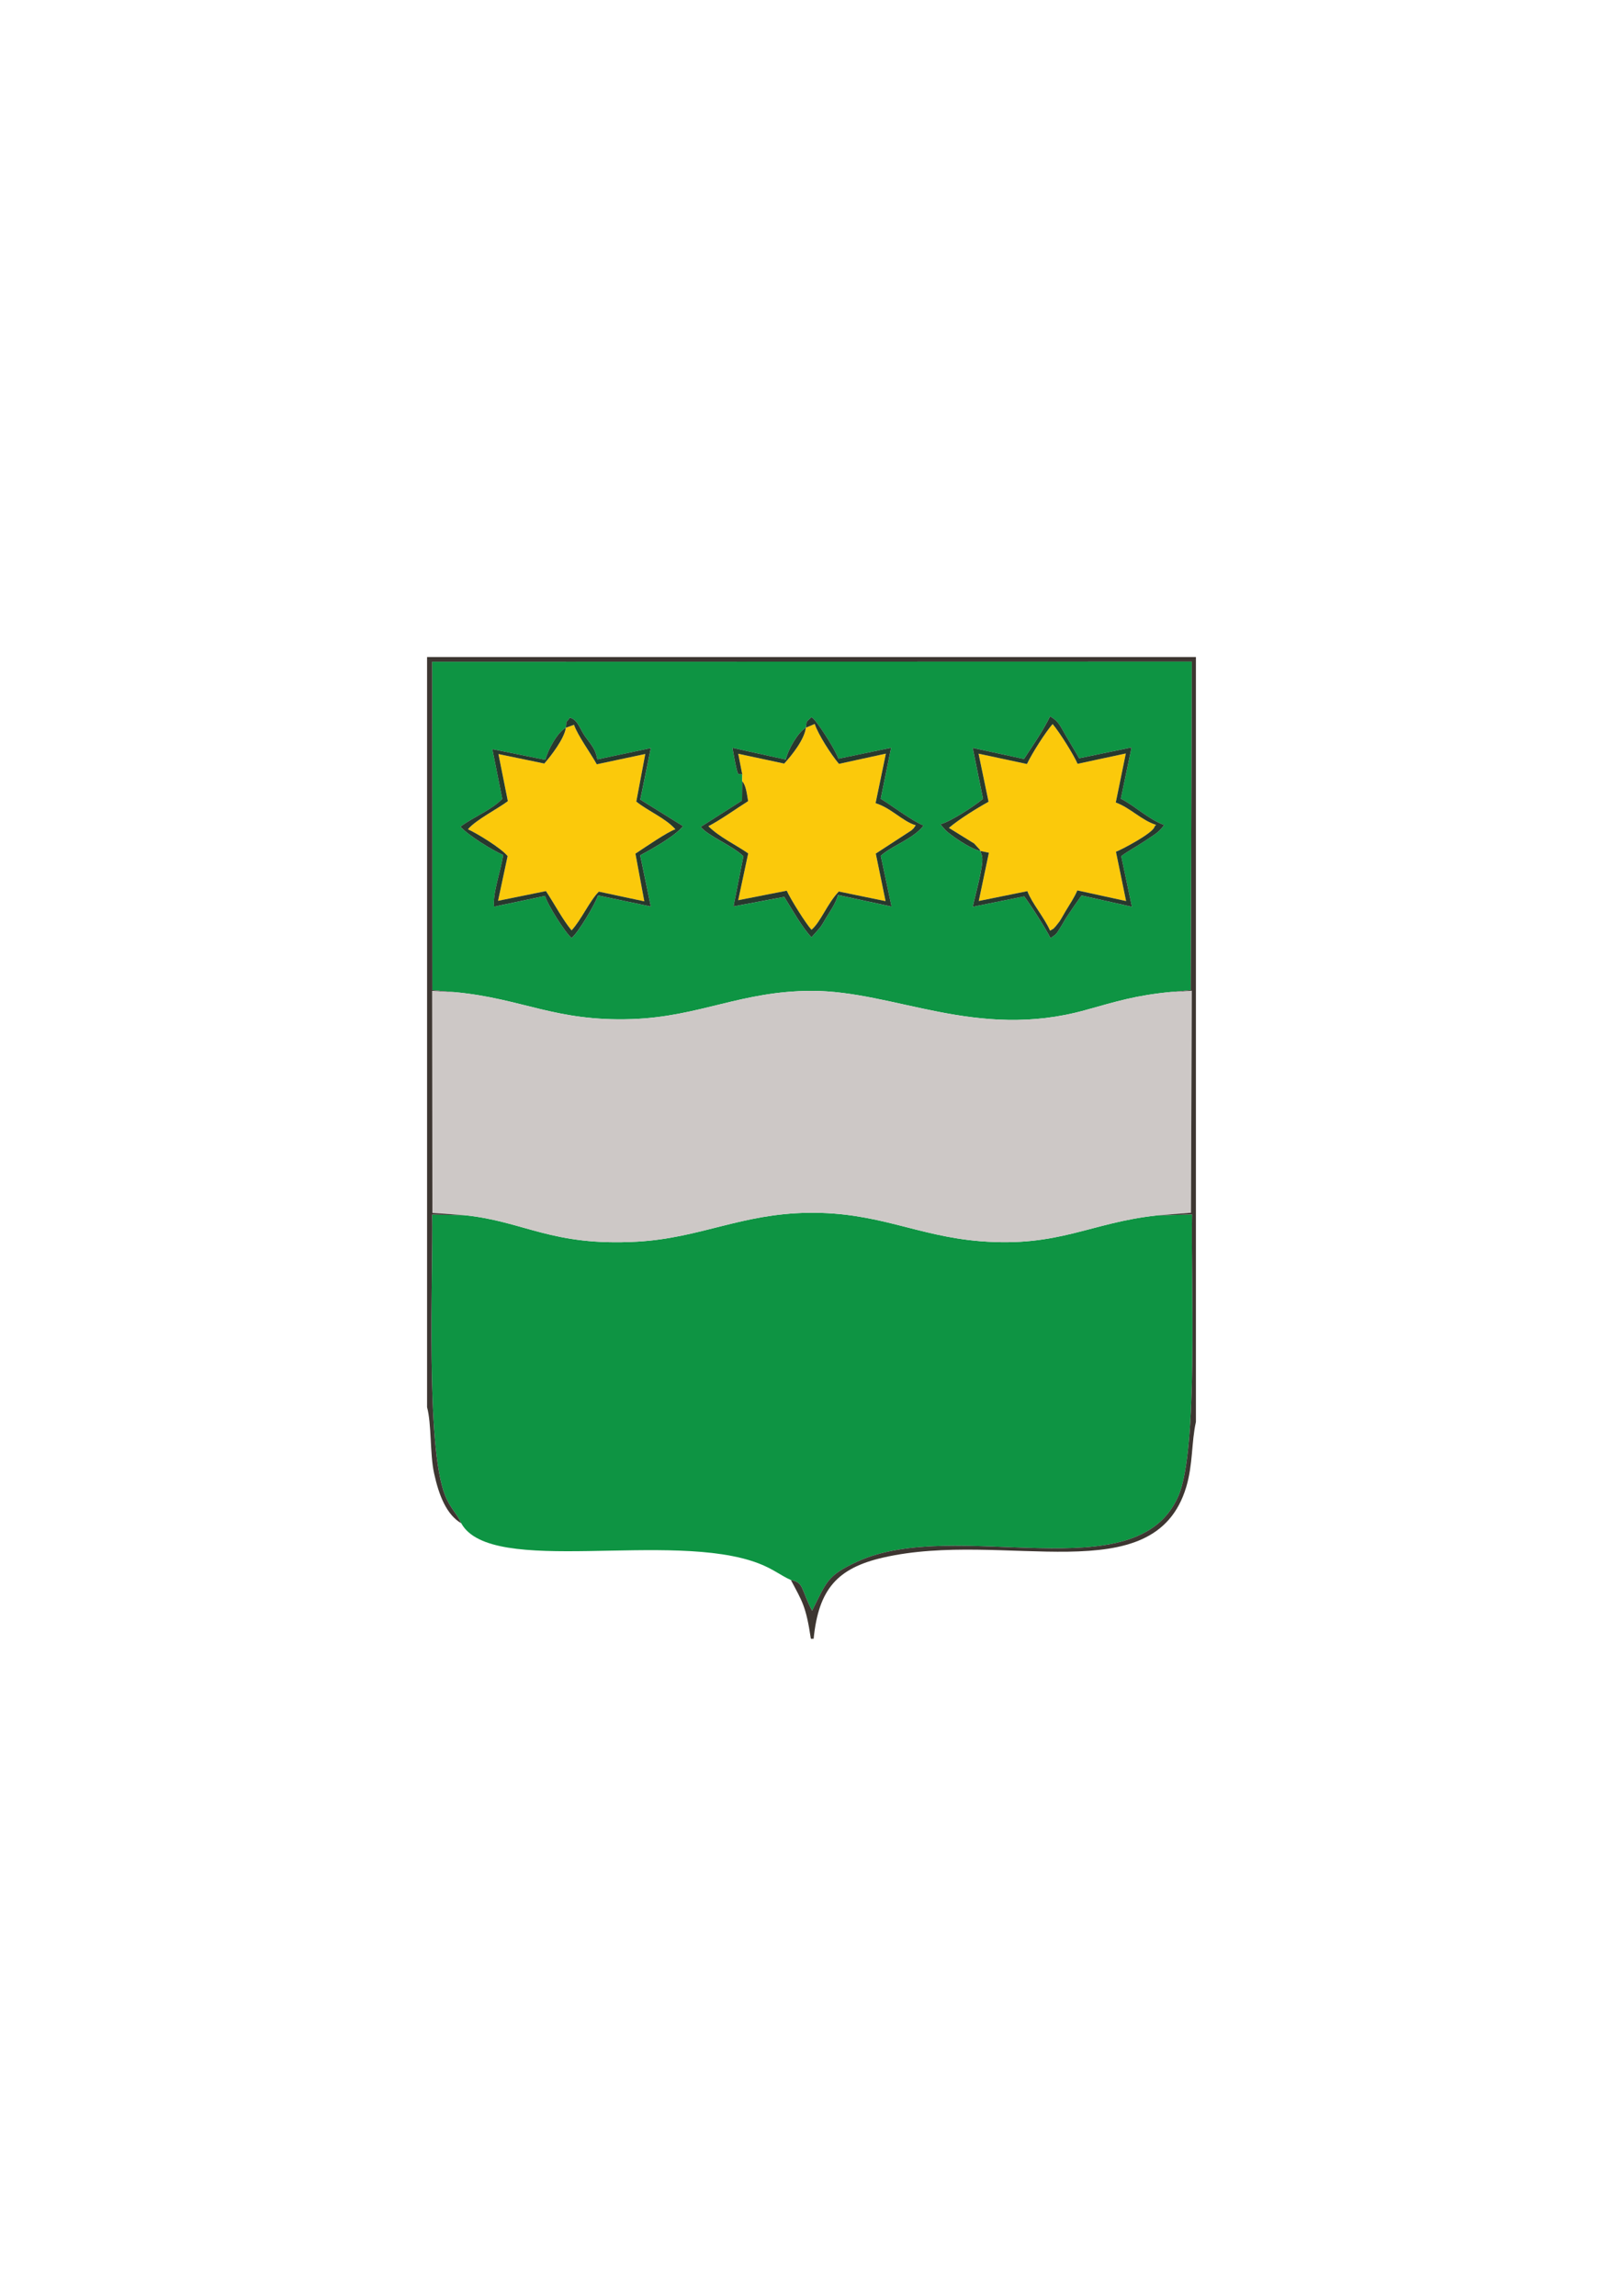
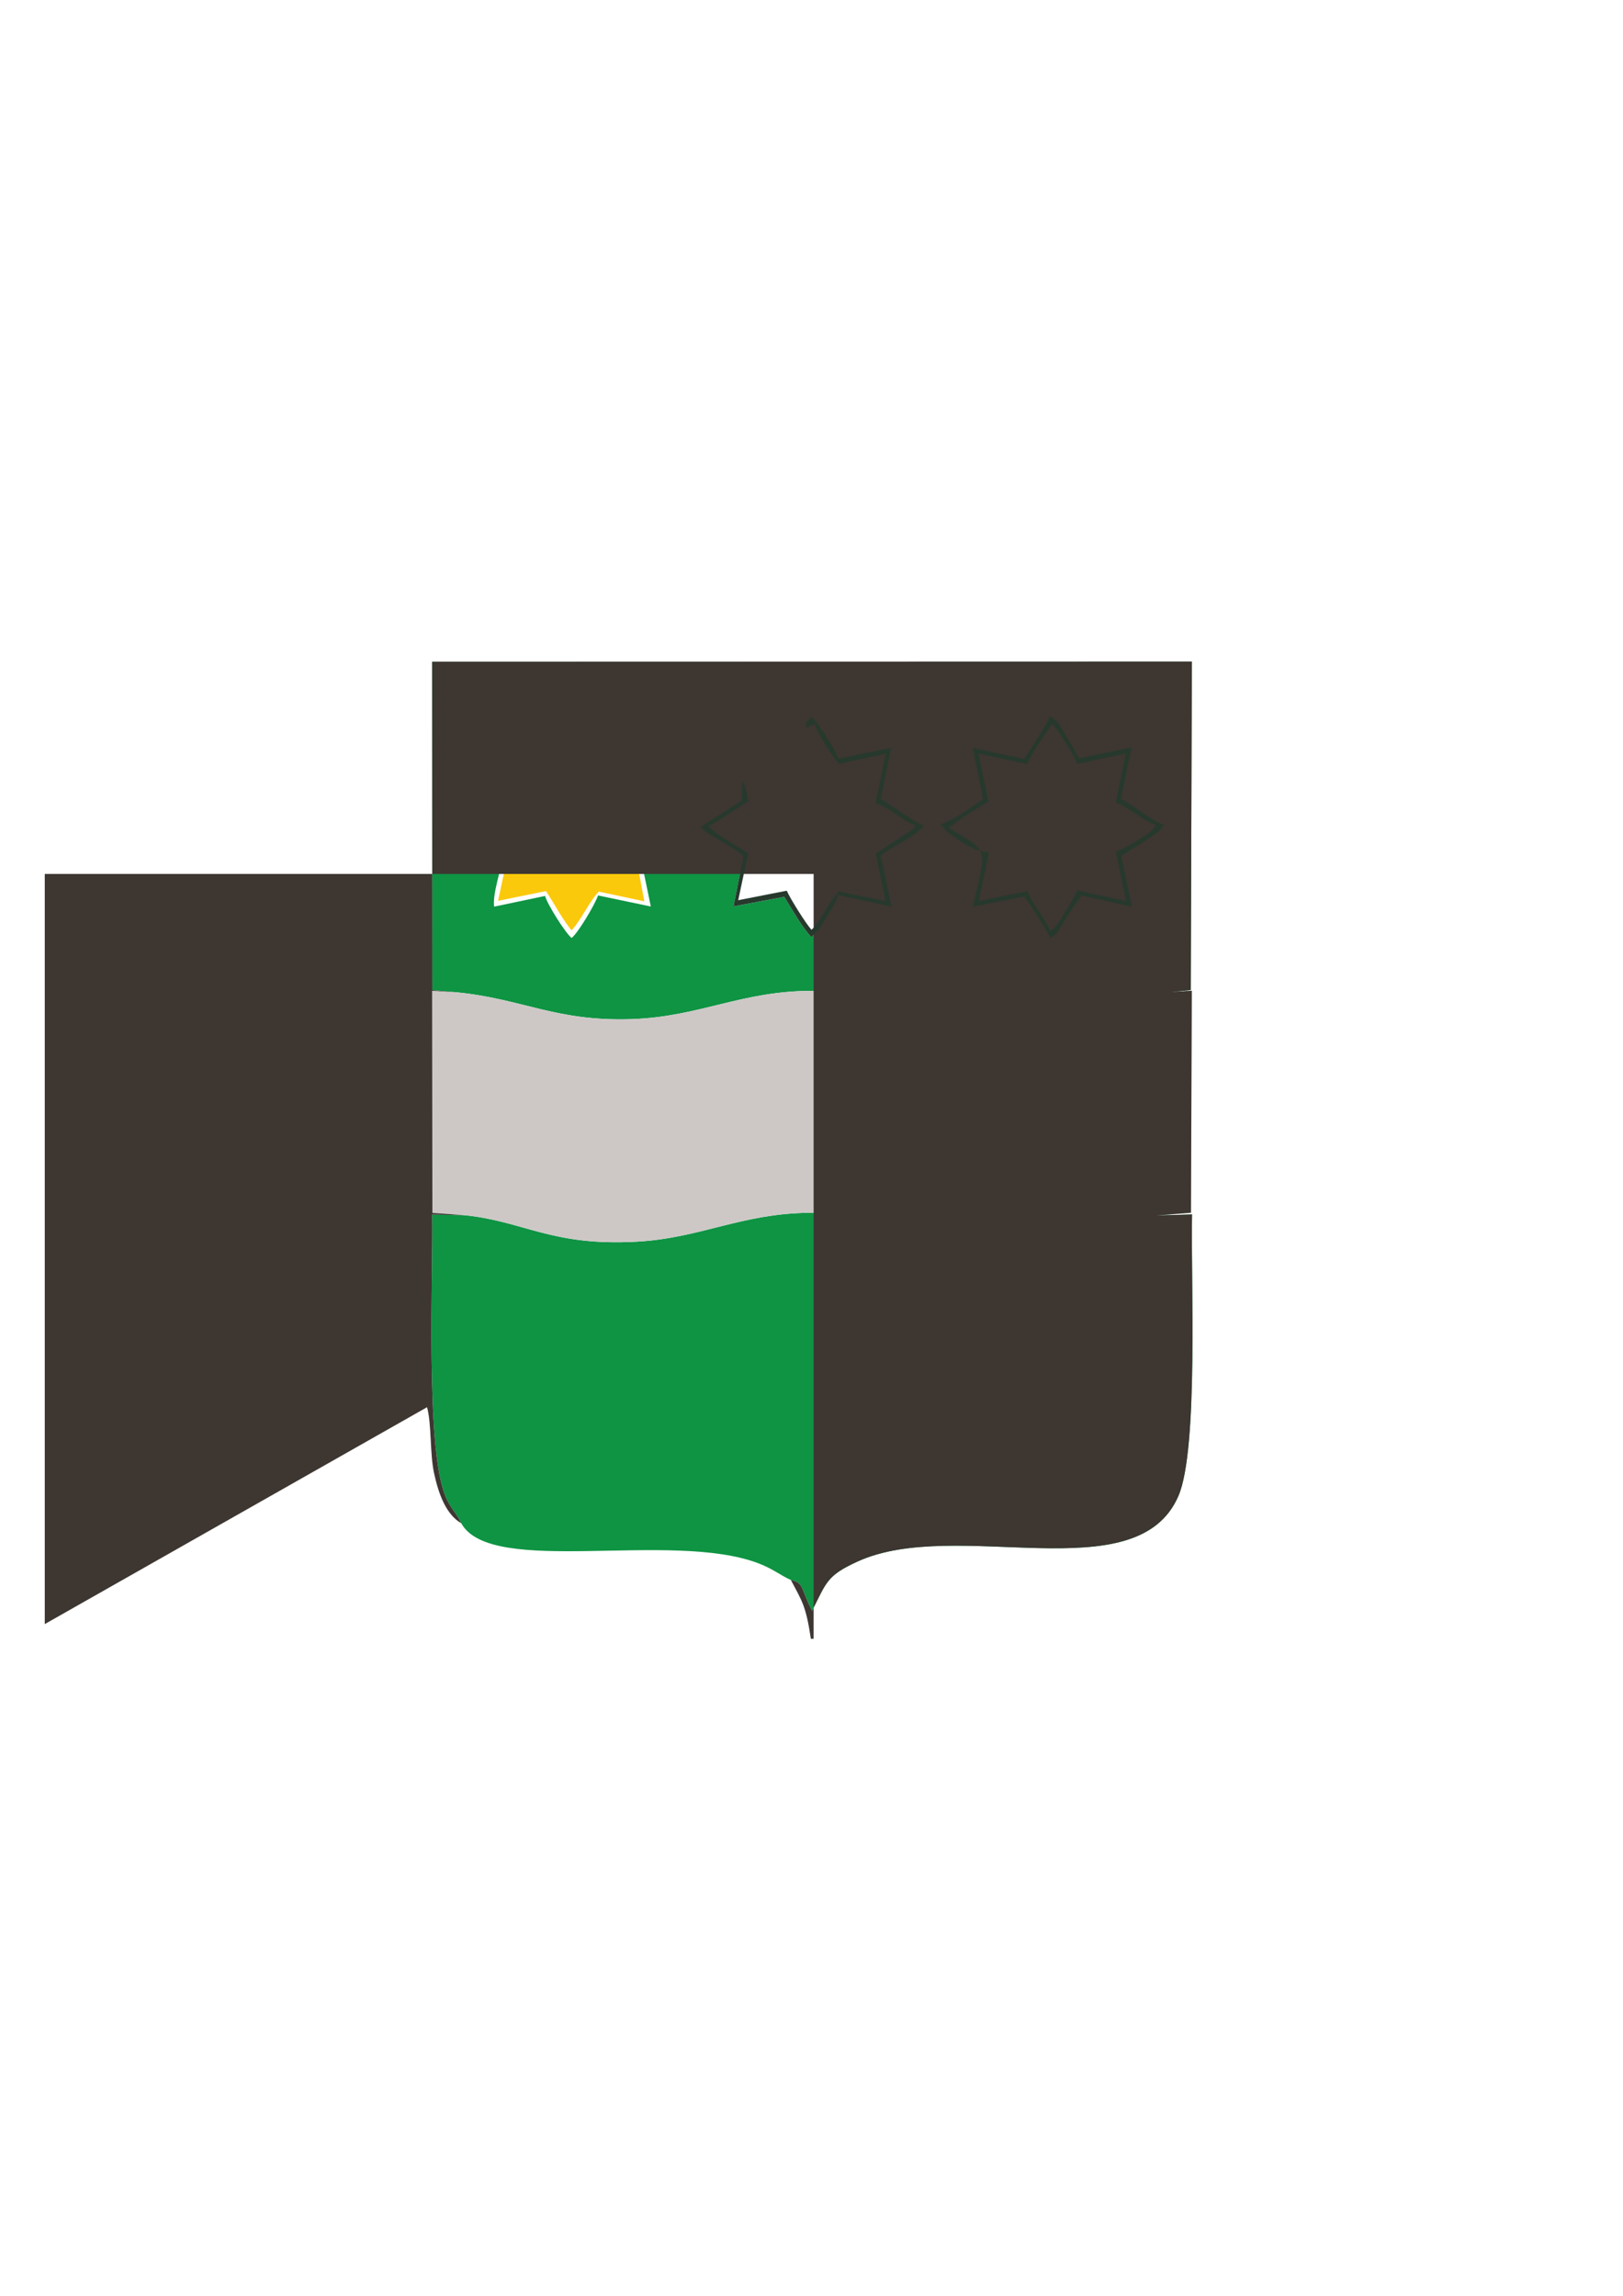
<svg xmlns="http://www.w3.org/2000/svg" xml:space="preserve" width="210mm" height="297mm" style="shape-rendering:geometricPrecision; text-rendering:geometricPrecision; image-rendering:optimizeQuality; fill-rule:evenodd; clip-rule:evenodd" viewBox="0 0 210 297">
  <defs>
    <style type="text/css">
   
    .fil0 {fill:#0E9443}
    .fil4 {fill:#27392D}
    .fil3 {fill:#3D3631}
    .fil1 {fill:#CDC8C6}
    .fil2 {fill:#FBC90B}
   
  </style>
  </defs>
  <g id="Layer_x0020_1">
    <g id="_485414120">
      <path id="_485409776" class="fil0" d="M60.098 157.202l-4.186 -0.075c0.134,7.711 -0.873,29.917 1.678,36.326 0.668,1.679 1.524,2.317 2.091,3.606 3.857,6.995 27.218,0.858 38.5,5.199 1.869,0.719 2.88,1.585 4.151,2.142 1.727,0.327 1.287,1.212 2.752,3.974 1.878,-3.766 1.96,-4.563 5.837,-6.348 12.778,-5.881 36.159,4.042 41.559,-8.508 2.627,-6.105 1.575,-28.491 1.761,-36.41l-4.589 0.132c-8.567,0.928 -12.639,4.141 -22.794,3.33 -8.224,-0.656 -13.179,-3.789 -22.211,-3.678 -8.743,0.107 -13.998,3.273 -22.22,3.736 -11.062,0.623 -14.563,-2.63 -22.328,-3.426z" />
      <path id="_485410304" class="fil0" d="M126.844 110.079c-0.981,-0.165 -2.868,-1.383 -3.825,-2.113 -0.165,-0.126 -0.549,-0.434 -0.647,-0.532l-0.455 -0.517c-0.068,-0.076 -0.161,-0.188 -0.23,-0.291 1.22,-0.29 4.332,-2.304 5.505,-3.282l-1.334 -6.59 6.633 1.435c1.239,-1.885 2.554,-3.8 3.375,-5.518 1.125,0.658 1.265,1.164 2.034,2.489 0.684,1.177 1.103,1.82 1.72,2.933l6.787 -1.396 -1.385 6.627c1.976,1.029 3.432,2.569 5.602,3.409 -0.717,1.013 -1.381,1.311 -2.676,2.179 -0.907,0.608 -1.939,1.149 -2.877,1.841l1.383 6.548 -6.514 -1.455c-0.635,0.875 -1.254,1.771 -1.949,2.819 -0.215,0.324 -0.457,0.801 -0.79,1.326 -0.571,0.903 -0.483,0.823 -1.281,1.365 -0.501,-1.038 -2.58,-4.332 -3.405,-5.394l-6.646 1.342c0.258,-1.298 1.393,-5.242 1.216,-6.428 -0.012,-0.083 -0.046,-0.195 -0.062,-0.268l-0.181 -0.529zm-53.629 -15.929c0.199,-1.248 -0.209,-0.278 0.522,-1.305 1.068,0.291 1.262,1.427 1.971,2.419 0.801,1.121 1.348,1.63 1.587,2.976l6.914 -1.458 -1.359 6.66 5.526 3.437c-1.052,1.319 -4.102,2.986 -5.54,3.773l1.374 6.618 -6.828 -1.429c-0.38,1.146 -2.625,4.919 -3.427,5.501 -0.847,-0.708 -3.142,-4.364 -3.427,-5.437l-6.595 1.386c-0.219,-1.699 0.917,-4.789 1.169,-6.683 -1.494,-0.678 -4.42,-2.468 -5.521,-3.661 1.682,-1.269 3.991,-2.133 5.412,-3.602l-1.286 -6.429 6.858 1.382c0.336,-1.307 1.597,-3.618 2.652,-4.147zm22.82 6.903l0.017 -0.82c-0.607,-0.547 -0.427,1.316 -1.281,-3.484l6.896 1.515c0.311,-1.328 1.616,-3.59 2.602,-4.119 0.19,-1.035 -0.147,-0.499 0.731,-1.367 0.222,0.192 0.234,0.157 0.533,0.526 0.796,0.983 2.616,3.829 2.943,4.851l6.823 -1.412 -1.347 6.597c1.518,0.921 3.861,2.733 5.536,3.465 -0.31,0.376 -0.169,0.249 -0.547,0.605 -1.415,1.333 -3.725,2.152 -4.98,3.307l1.398 6.564 -6.925 -1.491c-0.342,1.168 -0.993,2.03 -1.498,2.872 -0.357,0.594 -0.478,0.847 -0.812,1.319l-1.123 1.276c-1.157,-1.183 -2.551,-3.662 -3.528,-5.229l-6.566 1.231 1.282 -6.488c-1.468,-1.414 -4.574,-2.607 -5.515,-3.798l5.338 -3.408 0.024 -2.51zm-37.16 27.298c8.709,0.821 12.974,3.823 22.854,3.488 8.796,-0.298 14.161,-3.639 23.27,-3.654 10.717,-0.018 21.34,6.416 35.432,2.49 4.083,-1.137 6.5,-1.902 11.028,-2.345l2.615 -0.245 0.141 -42.501 -98.296 0.025 0.019 42.484 2.938 0.258z" />
      <path id="_484085856" class="fil1" d="M60.098 157.202c7.766,0.796 11.267,4.049 22.328,3.426 8.222,-0.463 13.478,-3.629 22.22,-3.736 9.032,-0.11 13.987,3.022 22.211,3.678 10.156,0.81 14.228,-2.402 22.794,-3.33l4.449 -0.351 0.108 -28.721 -2.75 0.164c-4.528,0.443 -6.945,1.208 -11.028,2.345 -14.091,3.926 -24.715,-2.507 -35.432,-2.49 -9.11,0.015 -14.474,3.356 -23.27,3.654 -9.88,0.334 -14.145,-2.668 -22.854,-3.488l-2.959 -0.169 0.031 28.73 4.151 0.29z" />
-       <path id="_485409896" class="fil2" d="M126.844 110.079l1.11 0.236 -1.309 6.241 6.289 -1.271c0.565,1.534 2.189,3.401 2.941,5.116 0.807,-0.523 0.139,0.019 0.73,-0.577 0.013,-0.014 0.479,-0.609 0.494,-0.631 0.196,-0.285 0.575,-0.98 0.775,-1.313 0.621,-1.032 1.107,-1.726 1.526,-2.692l6.307 1.377 -1.314 -6.376c0.612,-0.216 4.766,-2.375 4.994,-3.231 0.039,-0.146 0.143,-0.16 0.206,-0.247 -1.901,-0.59 -3.37,-2.234 -5.223,-2.892l1.302 -6.346 -6.242 1.341c-0.489,-1.14 -2.274,-4.006 -3.23,-5.149 -0.95,1.097 -2.641,3.754 -3.322,5.174l-6.261 -1.34 1.294 6.222c-1.562,0.865 -3.802,2.253 -5.13,3.38l3.264 2.019 0.672 0.736c0.024,-0.057 0.091,0.146 0.128,0.223z" />
-       <path id="_485412248" class="fil2" d="M104.269 94.145c-0.184,1.52 -1.806,3.557 -2.804,4.641l-5.948 -1.273 0.534 2.72 -0.017 0.82c0.51,0.623 0.588,1.607 0.764,2.589 -1.499,0.944 -3.542,2.413 -5.141,3.244 1.429,1.417 3.521,2.383 5.15,3.514l-1.292 6.059 6.279 -1.232c0.478,1.063 2.46,4.249 3.204,5.055 1.198,-1.027 2.028,-3.365 3.528,-4.95l6.056 1.244 -1.268 -6.15 4.613 -3.003c0.507,-0.477 0.132,-0.081 0.558,-0.659 -1.687,-0.49 -3.204,-2.259 -5.197,-2.856l1.333 -6.412 -6.074 1.325c-1.042,-1.24 -2.703,-3.839 -3.134,-5.166l-1.146 0.491z" />
      <path id="_485412416" class="fil2" d="M73.215 94.15c-0.18,1.378 -1.903,3.622 -2.787,4.63l-5.934 -1.23 1.217 6.096c-1.326,0.998 -4.157,2.426 -5.16,3.635 1.262,0.584 4.339,2.472 5.129,3.473l-1.235 5.782 6.198 -1.257c1.186,1.807 2.159,3.687 3.313,5.081 1.25,-1.344 2.367,-3.869 3.528,-5.011l5.885 1.254 -1.15 -6.168c1.358,-0.894 4.147,-2.812 5.17,-3.153 -1.276,-1.441 -3.502,-2.331 -5.058,-3.583l1.163 -6.156 -6.274 1.333c-0.856,-1.523 -2.467,-3.725 -2.949,-5.11l-1.055 0.386z" />
-       <path id="_485412920" class="fil3" d="M55.258 182.043c0.595,2.159 0.351,6.003 0.91,8.562 0.625,2.86 1.609,5.341 3.513,6.454 -0.567,-1.289 -1.423,-1.927 -2.091,-3.606 -2.551,-6.409 -1.544,-28.614 -1.678,-36.326l4.186 0.075 -4.151 -0.29 -0.031 -28.73 2.959 0.169 -2.938 -0.258 -0.019 -42.484 98.296 -0.025 -0.141 42.501 -2.615 0.245 2.75 -0.164 -0.108 28.721 -4.449 0.351 4.589 -0.132c-0.186,7.919 0.866,30.305 -1.761,36.41 -5.4,12.55 -28.781,2.627 -41.559,8.508 -3.877,1.784 -3.959,2.582 -5.837,6.348 -1.465,-2.762 -1.025,-3.646 -2.752,-3.974 1.475,2.78 1.953,3.371 2.588,7.601l0.357 0c0.643,-6.451 3.098,-9.142 8.964,-10.496 15.72,-3.627 35.119,4.619 39.243,-9.125 0.89,-2.968 0.663,-5.767 1.258,-8.438l0 -98.941 -99.483 0 0 97.043z" />
+       <path id="_485412920" class="fil3" d="M55.258 182.043c0.595,2.159 0.351,6.003 0.91,8.562 0.625,2.86 1.609,5.341 3.513,6.454 -0.567,-1.289 -1.423,-1.927 -2.091,-3.606 -2.551,-6.409 -1.544,-28.614 -1.678,-36.326l4.186 0.075 -4.151 -0.29 -0.031 -28.73 2.959 0.169 -2.938 -0.258 -0.019 -42.484 98.296 -0.025 -0.141 42.501 -2.615 0.245 2.75 -0.164 -0.108 28.721 -4.449 0.351 4.589 -0.132c-0.186,7.919 0.866,30.305 -1.761,36.41 -5.4,12.55 -28.781,2.627 -41.559,8.508 -3.877,1.784 -3.959,2.582 -5.837,6.348 -1.465,-2.762 -1.025,-3.646 -2.752,-3.974 1.475,2.78 1.953,3.371 2.588,7.601l0.357 0l0 -98.941 -99.483 0 0 97.043z" />
      <path id="_485413040" class="fil4" d="M126.844 110.079c-0.036,-0.078 -0.104,-0.28 -0.128,-0.223l-0.672 -0.736 -3.264 -2.019c1.328,-1.127 3.568,-2.515 5.13,-3.38l-1.294 -6.222 6.261 1.34c0.681,-1.42 2.372,-4.077 3.322,-5.174 0.956,1.143 2.741,4.009 3.23,5.149l6.242 -1.341 -1.302 6.346c1.853,0.658 3.322,2.303 5.223,2.892 -0.062,0.087 -0.167,0.1 -0.206,0.247 -0.228,0.856 -4.381,3.015 -4.994,3.231l1.314 6.376 -6.307 -1.377c-0.419,0.965 -0.905,1.659 -1.526,2.692 -0.2,0.333 -0.579,1.028 -0.775,1.313 -0.015,0.022 -0.481,0.617 -0.494,0.631 -0.591,0.596 0.077,0.054 -0.73,0.577 -0.753,-1.715 -2.377,-3.583 -2.941,-5.116l-6.289 1.271 1.309 -6.241 -1.11 -0.236zm0 0l0.181 0.529c0.016,0.074 0.049,0.186 0.062,0.268 0.177,1.187 -0.959,5.131 -1.216,6.428l6.646 -1.342c0.825,1.062 2.904,4.356 3.405,5.394 0.798,-0.542 0.71,-0.462 1.281,-1.365 0.332,-0.525 0.575,-1.002 0.79,-1.326 0.695,-1.048 1.314,-1.944 1.949,-2.819l6.514 1.455 -1.383 -6.548c0.938,-0.692 1.97,-1.234 2.877,-1.841 1.295,-0.868 1.959,-1.166 2.676,-2.179 -2.17,-0.84 -3.626,-2.38 -5.602,-3.409l1.385 -6.627 -6.787 1.396c-0.617,-1.113 -1.037,-1.755 -1.72,-2.933 -0.769,-1.325 -0.909,-1.831 -2.034,-2.489 -0.821,1.718 -2.136,3.632 -3.375,5.518l-6.633 -1.435 1.334 6.59c-1.173,0.978 -4.285,2.991 -5.505,3.282 0.068,0.103 0.162,0.215 0.23,0.291l0.455 0.517c0.099,0.098 0.482,0.406 0.647,0.532 0.957,0.73 2.845,1.948 3.825,2.113z" />
-       <path id="_485413520" class="fil4" d="M73.215 94.15l1.055 -0.386c0.481,1.385 2.093,3.587 2.949,5.11l6.274 -1.333 -1.163 6.156c1.557,1.252 3.782,2.142 5.058,3.583 -1.023,0.34 -3.812,2.258 -5.17,3.153l1.15 6.168 -5.885 -1.254c-1.161,1.143 -2.277,3.667 -3.528,5.011 -1.154,-1.394 -2.127,-3.274 -3.313,-5.081l-6.198 1.257 1.235 -5.782c-0.789,-1.001 -3.867,-2.889 -5.129,-3.473 1.003,-1.209 3.834,-2.636 5.16,-3.635l-1.217 -6.096 5.934 1.23c0.884,-1.007 2.607,-3.252 2.787,-4.63zm0 0c-1.055,0.529 -2.315,2.84 -2.652,4.147l-6.858 -1.382 1.286 6.429c-1.421,1.469 -3.73,2.333 -5.412,3.602 1.101,1.193 4.027,2.984 5.521,3.661 -0.252,1.894 -1.388,4.984 -1.169,6.683l6.595 -1.386c0.285,1.073 2.58,4.729 3.427,5.437 0.802,-0.581 3.047,-4.354 3.427,-5.501l6.828 1.429 -1.374 -6.618c1.438,-0.787 4.488,-2.454 5.54,-3.773l-5.526 -3.437 1.359 -6.66 -6.914 1.458c-0.239,-1.346 -0.787,-1.855 -1.587,-2.976 -0.709,-0.992 -0.903,-2.128 -1.971,-2.419 -0.731,1.027 -0.323,0.057 -0.522,1.305z" />
      <path id="_485413616" class="fil4" d="M104.269 94.145l1.146 -0.491c0.431,1.327 2.092,3.925 3.134,5.166l6.074 -1.325 -1.333 6.412c1.993,0.597 3.51,2.365 5.197,2.856 -0.427,0.579 -0.051,0.182 -0.558,0.659l-4.613 3.003 1.268 6.15 -6.056 -1.244c-1.5,1.585 -2.33,3.923 -3.528,4.95 -0.745,-0.806 -2.726,-3.992 -3.204,-5.055l-6.279 1.232 1.292 -6.059c-1.629,-1.131 -3.722,-2.096 -5.15,-3.514 1.598,-0.83 3.641,-2.299 5.141,-3.244 -0.176,-0.983 -0.254,-1.966 -0.764,-2.589l-0.024 2.51 -5.338 3.408c0.941,1.19 4.047,2.384 5.515,3.798l-1.282 6.488 6.566 -1.231c0.977,1.567 2.371,4.045 3.528,5.229l1.123 -1.276c0.334,-0.472 0.456,-0.725 0.812,-1.319 0.506,-0.841 1.156,-1.704 1.498,-2.872l6.925 1.491 -1.398 -6.564c1.255,-1.155 3.565,-1.974 4.98,-3.307 0.378,-0.356 0.236,-0.229 0.547,-0.605 -1.675,-0.732 -4.018,-2.543 -5.536,-3.465l1.347 -6.597 -6.823 1.412c-0.327,-1.022 -2.147,-3.868 -2.943,-4.851 -0.299,-0.369 -0.311,-0.335 -0.533,-0.526 -0.878,0.867 -0.541,0.332 -0.731,1.367z" />
-       <path id="_485413736" class="fil4" d="M96.052 100.232l-0.534 -2.72 5.948 1.273c0.998,-1.084 2.62,-3.121 2.804,-4.641 -0.986,0.529 -2.291,2.791 -2.602,4.119l-6.896 -1.515c0.854,4.8 0.674,2.936 1.281,3.484z" />
    </g>
  </g>
</svg>